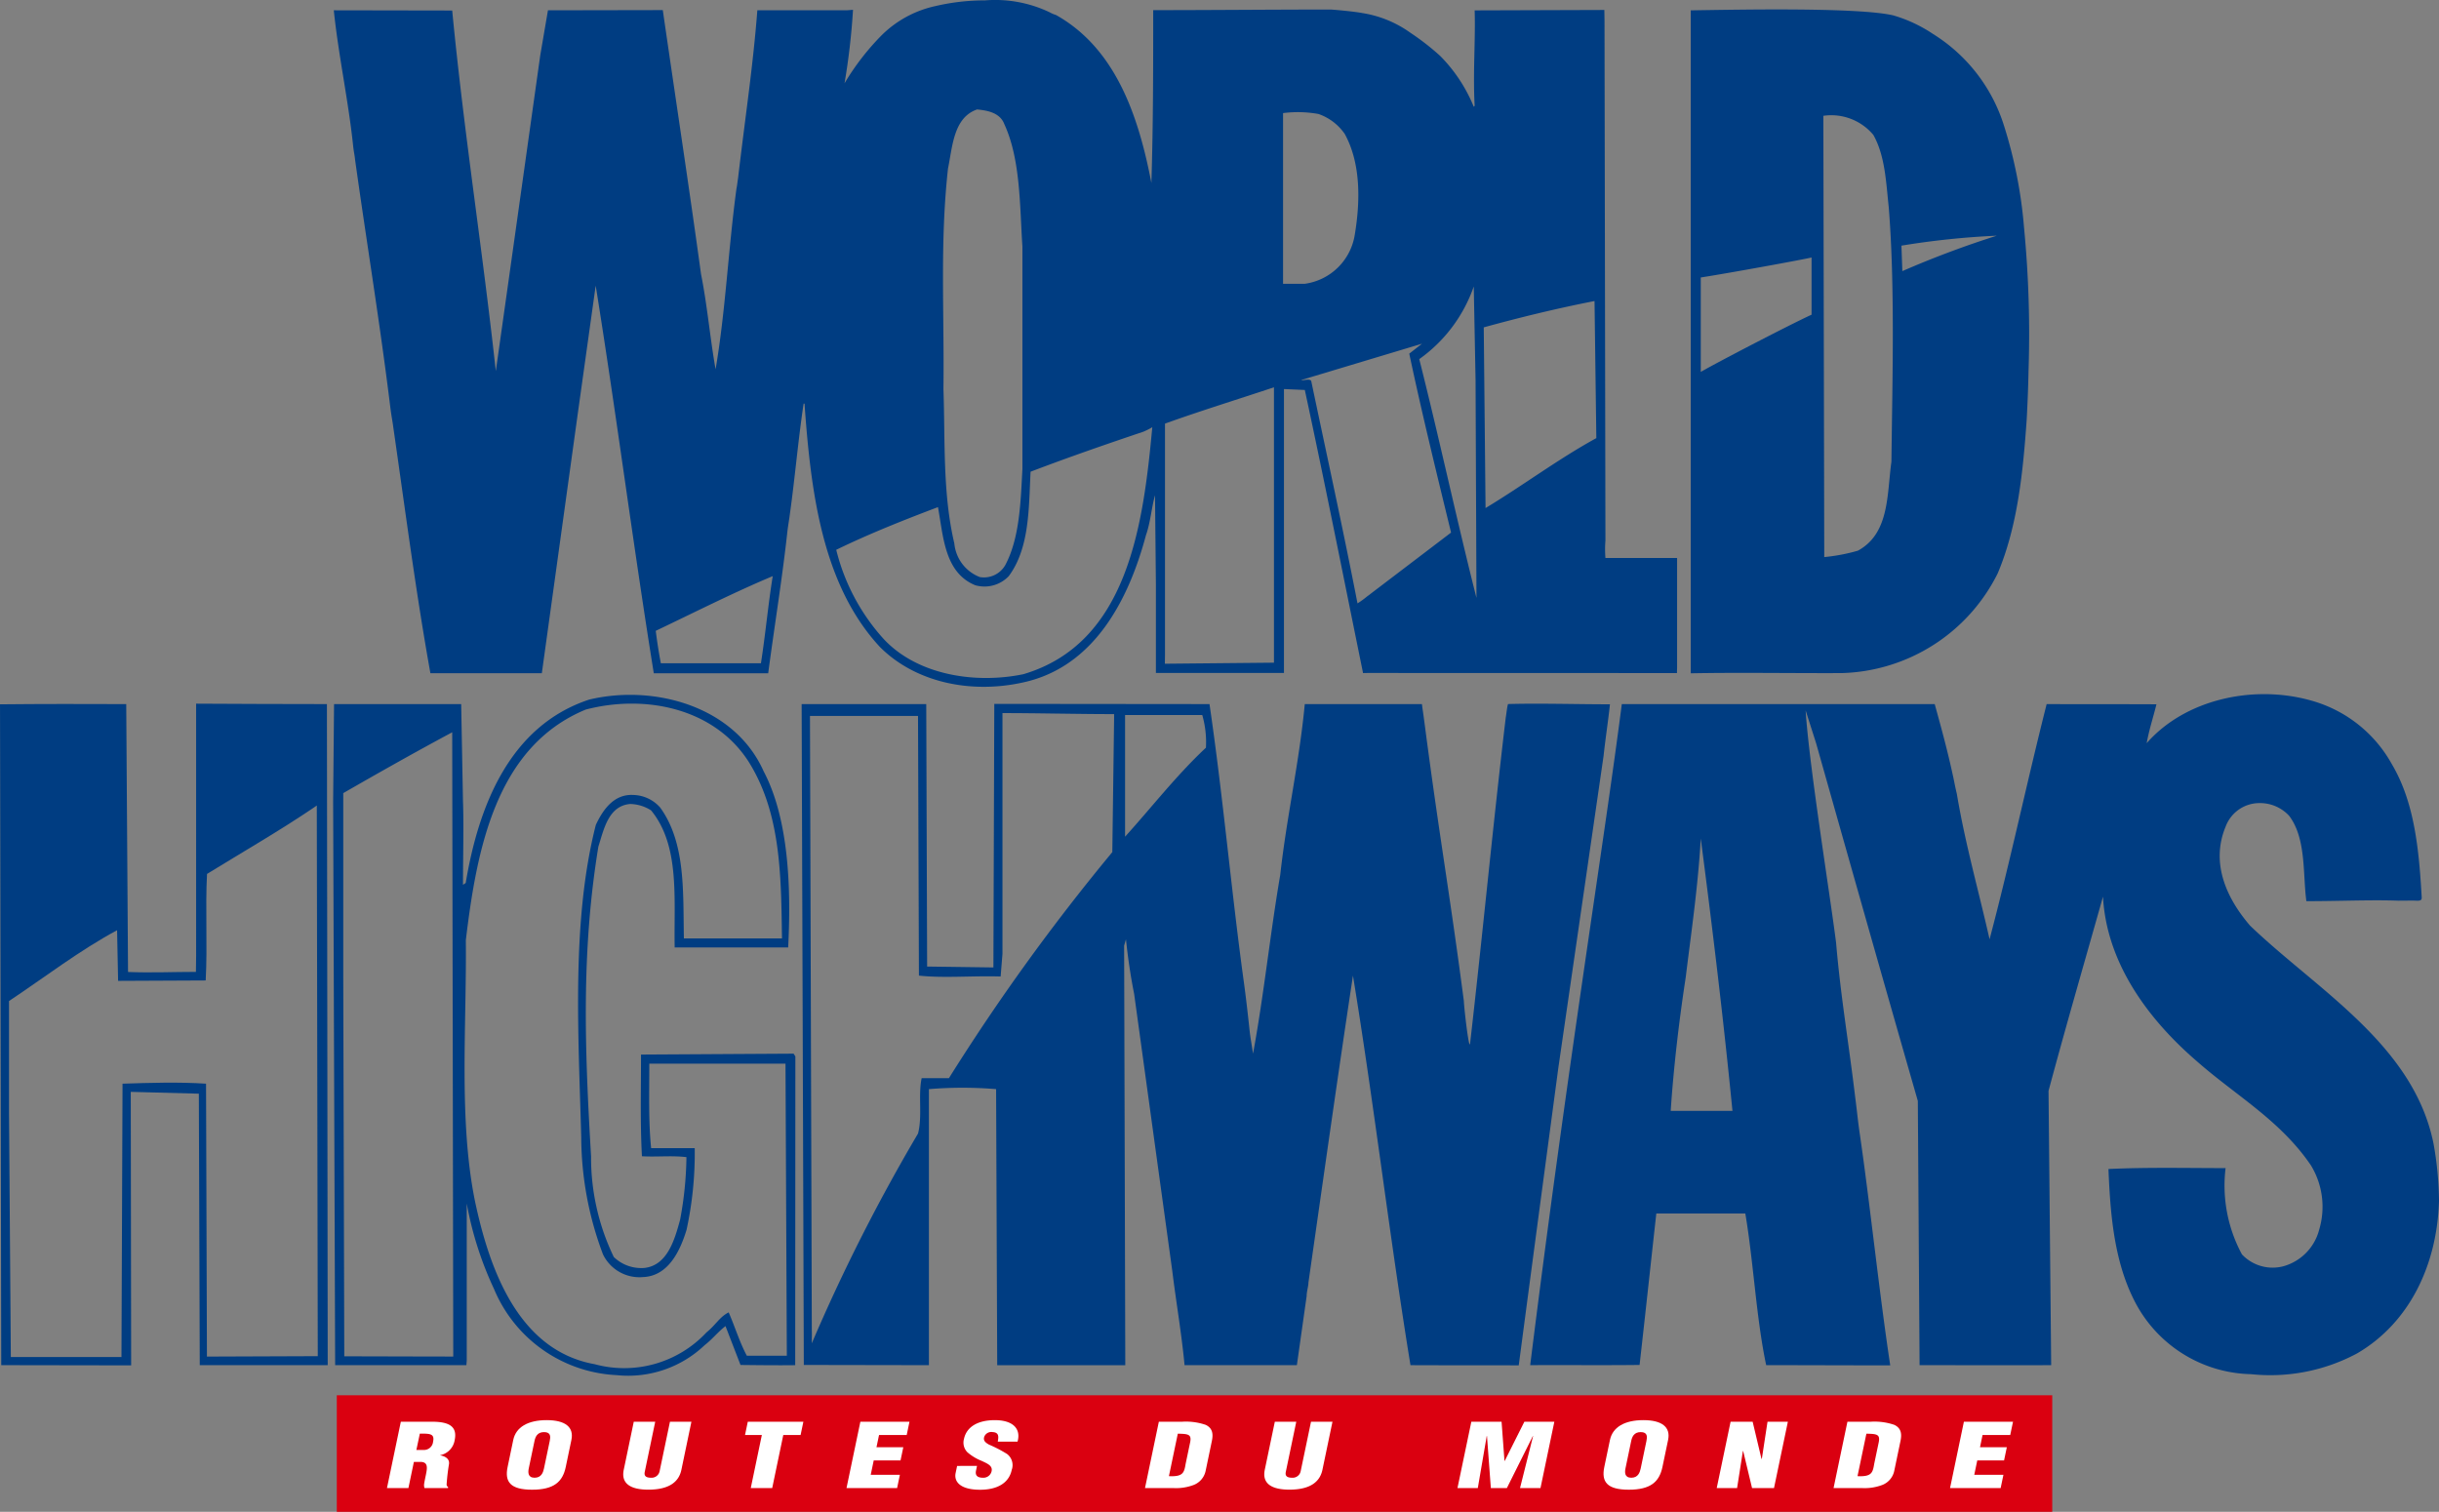
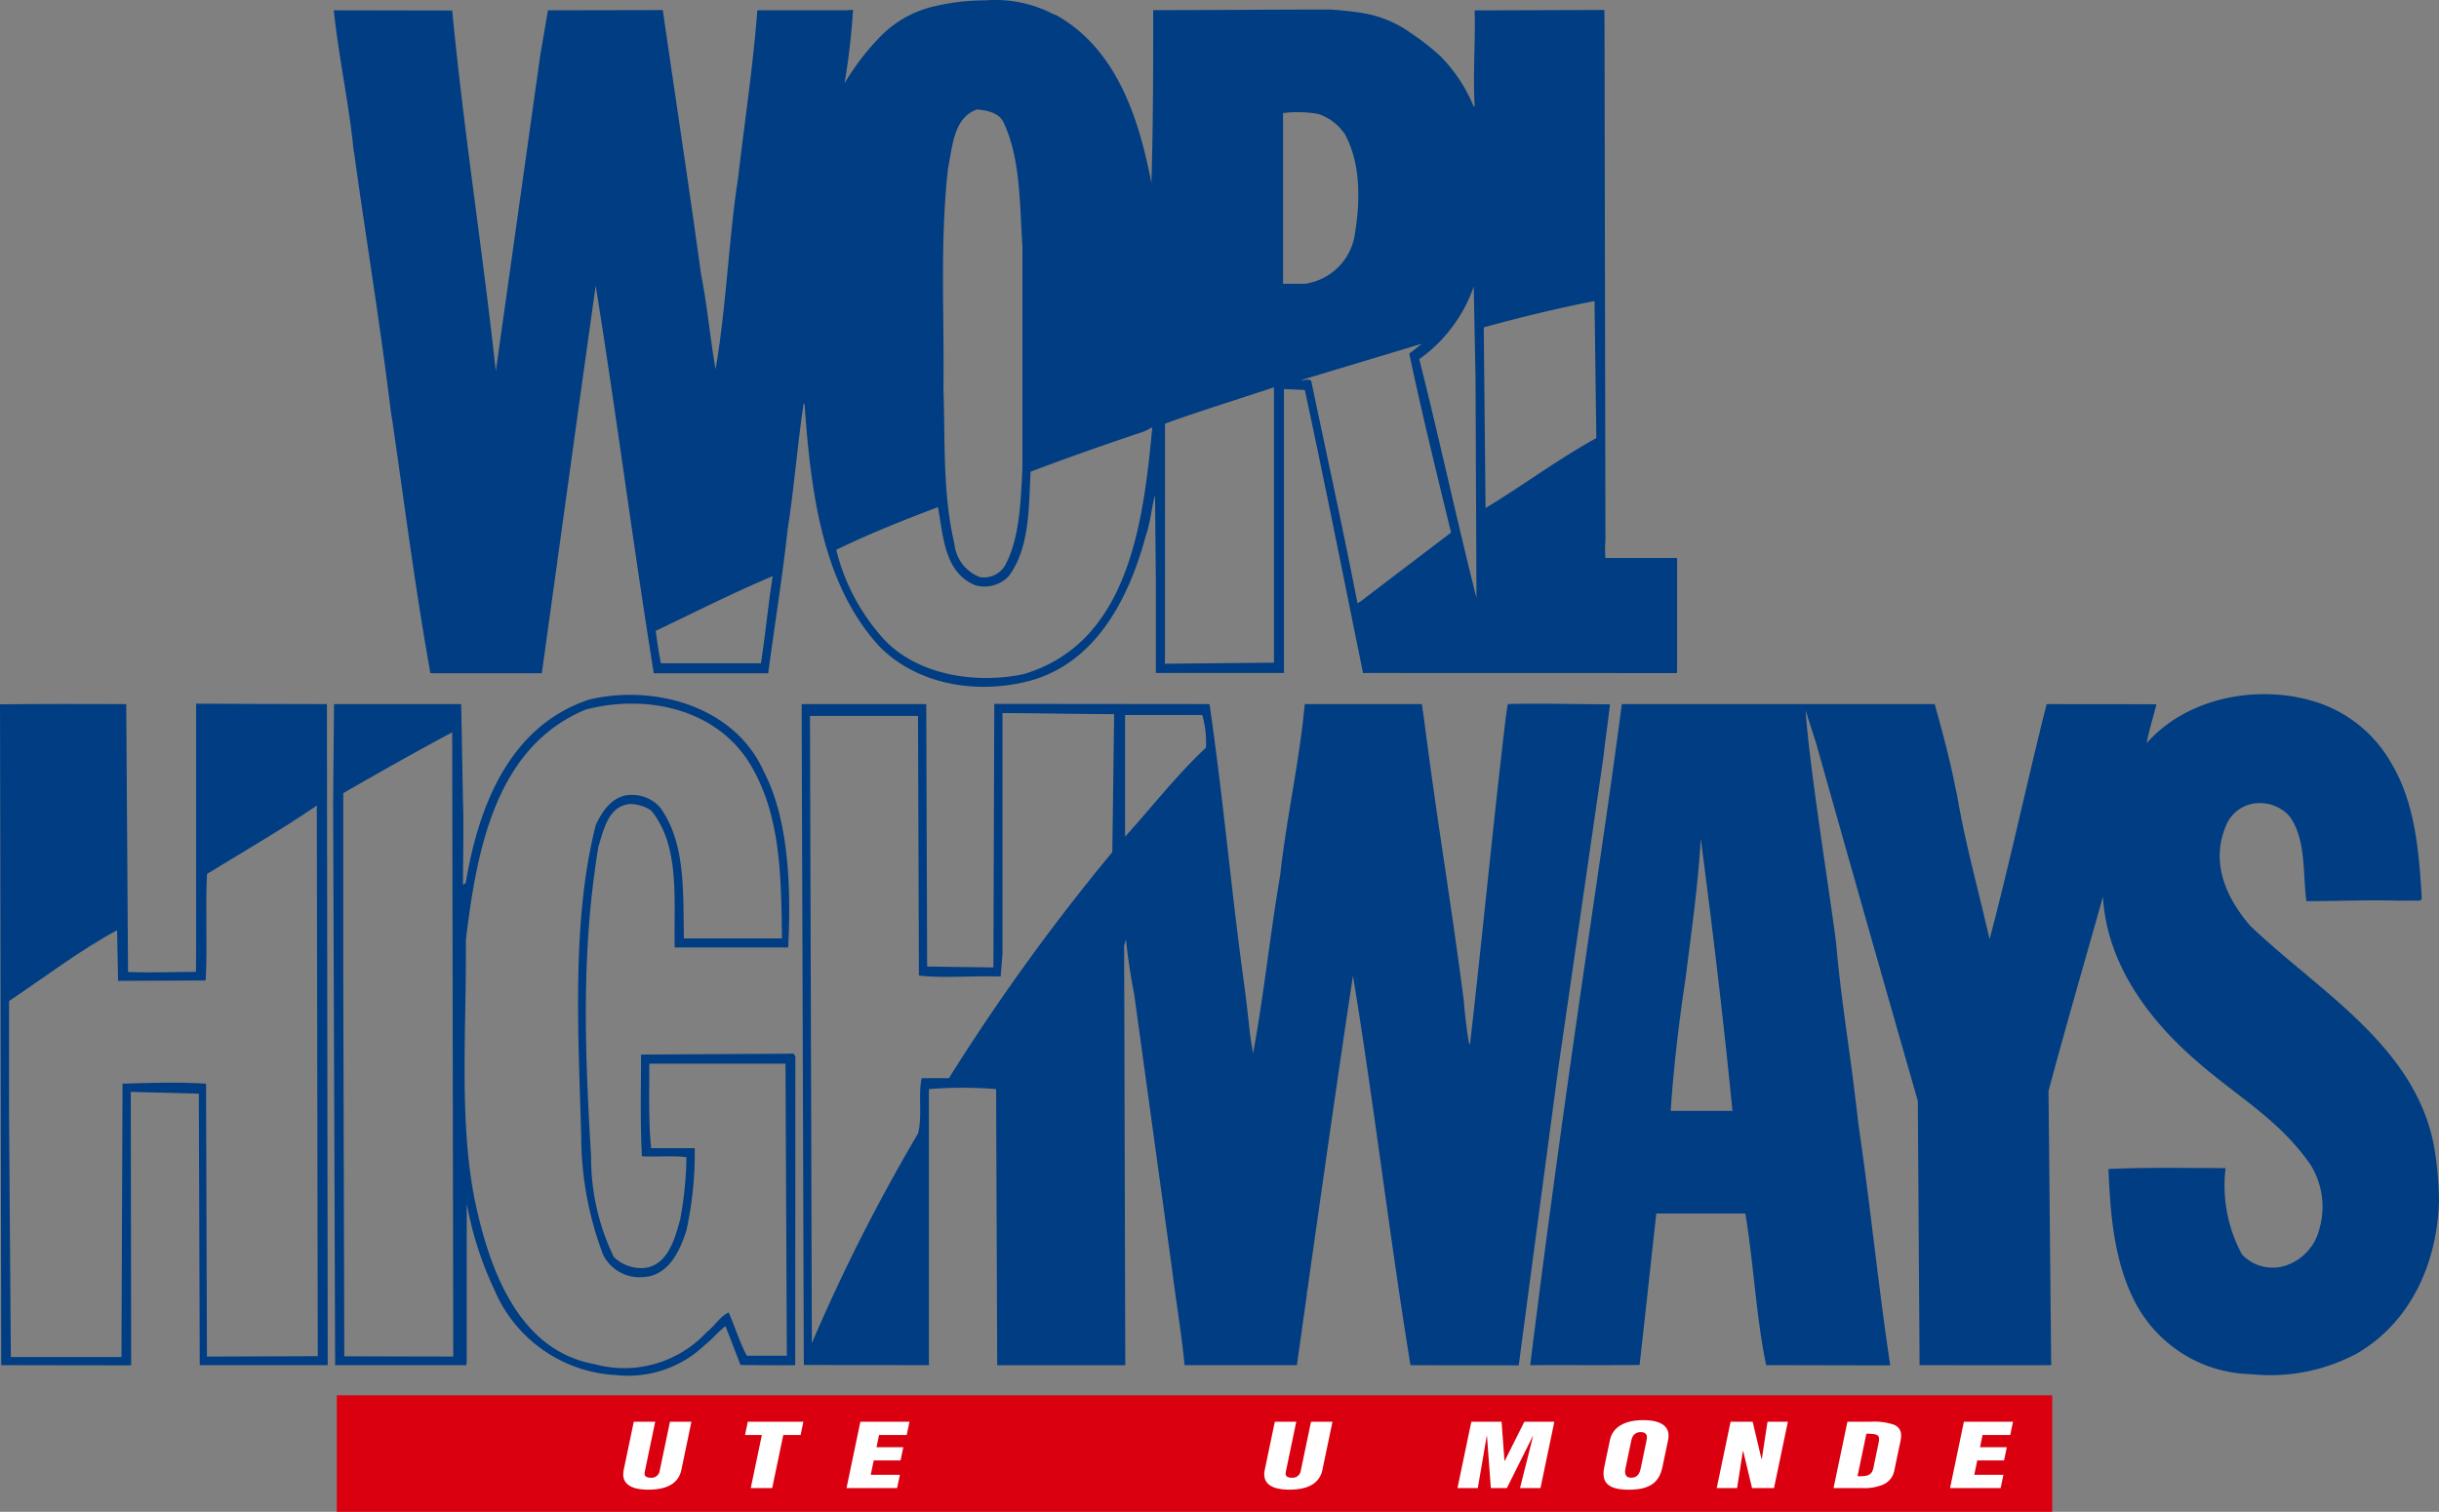
<svg xmlns="http://www.w3.org/2000/svg" width="184" height="114.067" viewBox="0 0 184 114.067">
  <rect x="0" y="0" width="184" height="114.067" fill="#808080" stroke="none" />
  <defs>
    <style>.a{fill:#da0010;}.b{fill:#fff;}.c{fill:#003d82;}</style>
  </defs>
  <g transform="translate(0 0)">
    <rect class="a" width="129.415" height="8.798" transform="translate(25.408 105.27)" />
    <g transform="translate(29.193 107.149)">
-       <path class="b" d="M195.446,512.076h-1.618l1.046-5.007h2.363c1.324,0,1.905.387,1.7,1.382a1.381,1.381,0,0,1-1.093,1.142l0,.013c.435.074.71.3.665.647a15.541,15.541,0,0,0-.183,1.582.333.333,0,0,0,.12.174l-.014.066H196.66a.724.724,0,0,1-.032-.287c.065-.44.187-.854.206-1.16s-.069-.509-.442-.528h-.533Zm.6-2.877h.552a.687.687,0,0,0,.709-.621c.124-.595-.211-.621-1-.608Z" transform="translate(-193.828 -506.949)" />
-       <path class="b" d="M213.384,510.4c-.235,1.128-.9,1.716-2.538,1.716s-2.084-.588-1.848-1.716l.425-2.037c.2-.961,1.1-1.495,2.519-1.495s2.068.534,1.867,1.495Zm-1.209-1.956c.063-.308.1-.674-.43-.674-.514,0-.656.367-.72.674l-.43,2.056c-.06.288-.085.714.439.714s.65-.427.71-.714Z" transform="translate(-199.896 -506.868)" />
      <path class="b" d="M224.407,507.069h1.618l-.789,3.779c-.05.239.008.446.467.446a.615.615,0,0,0,.652-.481l.783-3.745h1.618L228,510.694c-.177.849-.838,1.5-2.493,1.5-1.37,0-2.071-.475-1.856-1.5Z" transform="translate(-205.788 -506.949)" />
      <path class="b" d="M239.176,507.069h4.193l-.209,1h-1.306l-.836,4.006H239.4l.837-4.006h-1.269Z" transform="translate(-211.955 -506.949)" />
      <path class="b" d="M251.76,512.076l1.046-5.007h3.705l-.209,1h-2.087l-.193.922h2.023l-.209,1h-2.023l-.226,1.083h2.2l-.209,1Z" transform="translate(-217.092 -506.949)" />
-       <path class="b" d="M267.115,510.32l-.074.354c-.061.288.015.54.531.54a.63.63,0,0,0,.646-.5c.089-.421-.357-.581-.741-.768a3.712,3.712,0,0,1-1.086-.655,1.03,1.03,0,0,1-.26-1c.2-.942,1.079-1.422,2.33-1.422,1.406,0,1.981.682,1.711,1.622h-1.489c.043-.293.145-.694-.384-.721a.575.575,0,0,0-.63.333c-.109.3.07.454.358.615a9.658,9.658,0,0,1,1.361.708,1.056,1.056,0,0,1,.347,1.194c-.2.962-1.047,1.5-2.39,1.5-1.481,0-1.98-.6-1.843-1.263l.112-.534Z" transform="translate(-222.602 -506.868)" />
-       <path class="b" d="M289.389,512.076l1.045-5.007h1.756a4.6,4.6,0,0,1,1.772.234c.57.266.569.754.469,1.234l-.464,2.223a1.457,1.457,0,0,1-.916,1.083,3.754,3.754,0,0,1-1.484.233Zm1.805-.9c1.074.053,1.15-.267,1.263-.934l.342-1.635c.113-.588-.147-.622-.935-.635Z" transform="translate(-232.203 -506.949)" />
      <path class="b" d="M305.223,507.069h1.618l-.789,3.779c-.05.239.007.446.467.446a.615.615,0,0,0,.652-.481l.782-3.745h1.619l-.757,3.625c-.178.849-.838,1.5-2.493,1.5-1.37,0-2.071-.475-1.857-1.5Z" transform="translate(-238.242 -506.949)" />
      <path class="b" d="M328.782,512.076l1.046-5.007h2.281l.219,2.957h.018l1.482-2.957h2.262l-1.046,5.007H333.5l.986-3.926h-.018l-1.96,3.926H331.3l-.292-3.926h-.019l-.673,3.926Z" transform="translate(-248.022 -506.949)" />
      <path class="b" d="M351.64,510.4c-.236,1.128-.9,1.716-2.538,1.716s-2.084-.588-1.849-1.716l.426-2.037c.2-.961,1.1-1.495,2.519-1.495s2.068.534,1.867,1.495Zm-1.209-1.956c.063-.308.1-.674-.43-.674-.515,0-.656.367-.72.674l-.429,2.056c-.06.288-.086.714.439.714s.65-.427.71-.714Z" transform="translate(-255.416 -506.868)" />
      <path class="b" d="M363.458,509.273l-.021.013L363,512.076h-1.536l1.046-5.007h1.664l.666,2.8h.028l.428-2.8h1.536l-1.047,5.007h-1.655Z" transform="translate(-261.146 -506.949)" />
      <path class="b" d="M376.193,512.076l1.046-5.007H379a4.6,4.6,0,0,1,1.771.234c.57.266.569.754.468,1.234l-.464,2.223a1.458,1.458,0,0,1-.916,1.083,3.752,3.752,0,0,1-1.483.233Zm1.807-.9c1.074.053,1.15-.267,1.261-.934l.343-1.635c.113-.588-.147-.622-.934-.635Z" transform="translate(-267.061 -506.949)" />
      <path class="b" d="M390.877,512.076l1.045-5.007h3.705l-.209,1h-2.088l-.192.922h2.023l-.209,1H392.93l-.226,1.083h2.2l-.209,1Z" transform="translate(-272.957 -506.949)" />
    </g>
-     <path class="c" d="M373.47,329.456a10.782,10.782,0,0,1,3.011,1.412,12.549,12.549,0,0,1,5.343,6.918,34.687,34.687,0,0,1,1.508,7.673l.019.2a83.565,83.565,0,0,1,.321,10.623c-.022,1.218-.068,2.329-.136,3.63-.275,3.975-.685,8.084-2.191,11.646a13.553,13.553,0,0,1-11.782,7.522c-3.716.016-7.741-.054-11.374.016V329.077C362.369,329.009,370.893,328.855,373.47,329.456Zm-5.277,7.577.068,33.293a13.89,13.89,0,0,0,2.534-.481c2.4-1.3,2.19-4.248,2.533-6.713.071-6.164.276-13.22-.2-19.181-.206-1.918-.275-3.9-1.165-5.48A4.134,4.134,0,0,0,368.193,337.033Zm5.891,9.8.068,1.918a73.119,73.119,0,0,1,7.125-2.672A60.778,60.778,0,0,0,374.084,346.829Zm-6.781.89c-.549.137-6.07,1.15-8.357,1.508v7.124c1.3-.752,6.849-3.63,8.357-4.316Z" transform="translate(-230.638 -328.295)" />
    <path class="c" d="M241.132,328.745a2.511,2.511,0,0,0,.481.206c4.521,2.535,6.234,7.672,7.193,12.672.136-4.452.136-8.315.136-13.041,4.455,0,9.165-.047,13.428-.043.158.005,1.713.138,2.361.265a8.473,8.473,0,0,1,3.629,1.495,18.872,18.872,0,0,1,2.23,1.735,11.734,11.734,0,0,1,2.535,3.836l.068-.069c-.138-2.534.069-4.874,0-7.2l9.784-.032.012.79.069,39.256a8.143,8.143,0,0,0,0,1.3h5.408l0,.205v8.015l-.011.465-23.348-.007-.333.007c-1.439-7.055-2.886-14.371-4.394-21.36l-1.573-.068v21.421h-9.661v-6.623l-.067-6.781c-.259.892-.343,2.054-.685,3.014-1.3,4.865-3.907,9.933-9.249,11.1-3.974.89-8.152,0-10.821-2.672-4.318-4.658-5.208-11.577-5.687-18.359h-.068c-.412,2.74-.663,5.682-1.039,8.35-.051.422-.14.882-.194,1.378-.373,3.422-.959,6.987-1.439,10.616h-8.631c-1.576-9.8-2.808-19.453-4.383-29.249l-1.371,9.8-2.692,19.445c-2.719,0-5.6,0-8.406,0-1.1-6.1-1.918-12.453-2.809-18.619-.041-.347-.138-.81-.206-1.37-.783-6.384-1.78-12.4-2.67-18.769-.038-.386-.07-.419-.137-.959-.342-3.357-1.123-6.945-1.466-10.3l8.932.016c.889,9.248,2.261,17.82,3.29,27.205,1.163-8.22,2.19-15.55,3.355-23.839l.579-3.382,8.663-.016c.959,6.644,1.992,13.4,2.883,19.908.479,2.4.684,4.863,1.1,7.192.751-4.383.956-9.042,1.575-13.631.032-.125.064-.405.118-.771.6-5.069,1.13-8.458,1.457-12.682h6.735l.483-.038a51.47,51.47,0,0,1-.64,5.543,18.887,18.887,0,0,1,2.808-3.631,8.234,8.234,0,0,1,4.043-2.192,16.263,16.263,0,0,1,3.744-.431A9.539,9.539,0,0,1,241.132,328.745Zm-5.479,7.33c-1.781.617-1.849,2.809-2.191,4.453-.618,5.617-.274,10.755-.344,16.646.136,3.905-.068,7.878.822,11.645a3.017,3.017,0,0,0,1.918,2.536,1.85,1.85,0,0,0,1.918-.89c1.1-2.055,1.166-4.795,1.3-7.262V346.419c-.206-3.082-.136-6.576-1.37-9.247C237.366,336.281,236.339,336.143,235.653,336.075Zm25.757.342a8.846,8.846,0,0,0-2.671-.068v12.879h1.642a4.429,4.429,0,0,0,3.768-3.7c.411-2.467.48-5.343-.753-7.6A3.984,3.984,0,0,0,261.41,336.417Zm11.851,20.073-.136-7.056a11.236,11.236,0,0,1-4.111,5.479c1.507,5.96,2.808,12.057,4.316,18.017Zm8.975-5.96c-2.809.548-5.617,1.232-8.357,1.986l.135,13.632c2.741-1.645,5.48-3.7,8.358-5.275Zm-13.016,3.219-9.111,2.741c.138.068.616-.138.754.068,1.164,5.55,2.4,11.166,3.492,16.784a7.021,7.021,0,0,0,.753-.548,3.171,3.171,0,0,0,.275-.206L271.413,368c-1.1-4.521-2.193-8.975-3.153-13.5Zm-11.167,3.289c-2.67.89-5.55,1.78-8.221,2.74v17.467l-.01.65,8.231-.08Zm-9.179,3.013a5.483,5.483,0,0,1-.684.342c-2.8.942-5.619,1.918-8.5,3.015-.136,2.74-.067,5.753-1.644,7.878a2.528,2.528,0,0,1-2.534.685c-2.328-.959-2.4-3.7-2.807-5.892-2.536.96-5.138,1.987-7.675,3.22a15.555,15.555,0,0,0,3.564,6.714c2.535,2.74,6.918,3.425,10.549,2.673C247.024,376.356,248.19,367.449,248.874,360.051Zm-37.46,15.362c.1.8.227,1.623.385,2.449h7.55c.342-2.193.548-4.453.89-6.576C217.294,372.52,214.292,374.043,211.414,375.413Z" transform="translate(-161.944 -327.817)" />
    <path class="c" d="M307.084,416.586c-.138,1.3-.342,2.591-.481,3.893l-3.415,23.551c-.96,7.195-2.026,15.172-2.985,22.433-2.987-.014-5.259,0-8.168-.014-1.574-9.659-2.763-19.8-4.339-29.391-1.162,7.672-2.261,15.482-3.358,23.154,0,.274-.136.685-.136,1.026l-.737,5.209h-8.474c-.207-2.261-.652-4.865-.928-7.127l-2.876-20.893c-.276-1.37-.481-2.809-.616-4.111l-.138.48.087,31.654h-9.662l-.084-20.829a30.754,30.754,0,0,0-5.068,0v20.828l-9.438-.017-.164-49.86h9.4l.067,19.8,5,.068.067-19.886,16.235.016c1.026,6.987,1.645,14.116,2.6,21.034.152,1.111.288,2.3.423,3.57.065.617.187,1.225.262,1.774.823-4.454,1.3-9.11,2.054-13.5.482-4.383,1.439-8.493,1.849-12.876H292.9c.068.55.078.53.205,1.506,1.11,8.495,1.86,12.524,2.956,20.883.033.7.406,3.882.475,3.189.94-8.194,1.725-16.468,2.685-24.551.069-.411.093-.763.172-1.032C301.863,416.5,304.481,416.586,307.084,416.586Zm-37.409.741c-2.738,0-5.77-.077-8.42-.077v18.161l-.138,1.713c-2.055-.068-4.315.138-6.165-.068l-.069-19.593h-8.15v.138l.138,46.172c.013.384,0,.753,0,1.026a137.2,137.2,0,0,1,8.012-15.824c.343-1.3,0-2.877.275-4.179h2.056a158.962,158.962,0,0,1,12.328-17.057l.136-10.207Zm.829.07v9.179c1.986-2.193,3.9-4.66,6.1-6.714a7.408,7.408,0,0,0-.276-2.465Z" transform="translate(-185.628 -363.447)" />
    <path class="c" d="M219.527,421.194c1.986,3.768,2.055,9.248,1.849,13.289h-8.562c-.069-3.7.411-7.671-1.78-10.343a3.049,3.049,0,0,0-1.577-.481c-1.643.138-1.987,1.918-2.4,3.221-1.3,7.946-1.028,15.276-.55,23.359a17.246,17.246,0,0,0,1.715,7.6,2.979,2.979,0,0,0,2.328.823c1.713-.206,2.261-2.124,2.672-3.631a26.949,26.949,0,0,0,.479-4.726c-1.1-.137-2.26,0-3.357-.069-.138-2.534-.069-5.137-.069-7.672l11.51-.068.134.205L221.907,466c-1.423.016-2.64,0-4.126-.016l-1.133-2.932c-.615.478-.957.958-1.574,1.439a8.369,8.369,0,0,1-6.644,2.26,10.572,10.572,0,0,1-9.248-6.508,26.087,26.087,0,0,1-2.055-6.439v11.851L197.1,466l-9.9,0-.152-42.544.069-7.334h9.591l.136,7.334h0c.067,1.712,0,4.383,0,6.3l.206-.138c.957-5.754,3.288-11.85,9.315-13.836C211.238,414.618,217.335,416.262,219.527,421.194ZM206.1,416.536c-6.78,2.81-8.219,10.55-9.041,17.4.068,6.44-.548,13.563.684,19.661,1.1,5.2,3.288,11.3,9.043,12.331a8.488,8.488,0,0,0,8.426-2.4c.686-.547.99-1.169,1.676-1.512.479,1.1.821,2.243,1.368,3.27h3.019l-.1-22.033H210.9c0,2.193-.067,4.384.138,6.37h3.288a27.254,27.254,0,0,1-.617,6.167c-.479,1.575-1.37,3.493-3.288,3.563a3.051,3.051,0,0,1-3.015-1.713,25.251,25.251,0,0,1-1.641-8.837c-.207-7.741-.755-16.3,1.1-23.566.546-1.165,1.37-2.327,2.807-2.26a2.791,2.791,0,0,1,2.056.959c1.919,2.67,1.712,6.3,1.781,9.864h7.4c-.069-4.726-.069-9.453-2.533-13.358C215.759,416.4,210.553,415.371,206.1,416.536Zm-10.069,1.713c-2.809,1.506-5.48,3.015-8.219,4.59v13.837l.077,28.657c2.741,0,5.537.016,8.221.016Z" transform="translate(-161.916 -362.998)" />
    <path class="c" d="M169.769,466.444h-9.653l-.069-20.482-5.136-.138.029,20.637-9.8-.016-.093-49.86c2.947-.031,6.615-.031,9.522-.016l.136,20.211c1.713.071,3.408-.007,5.121-.007l.016-1.224V416.536c3.425.016,6.444.032,9.867.032Zm-.823-42.225-.335.23c-2.534,1.712-5.276,3.288-7.947,4.933-.137,2.6.041,5.365-.1,8.037l-6.608.031-.077-3.821c-2.808,1.507-5.48,3.562-8.152,5.342v8.5l.136,18.358,8.346,0,.081-20.621c2.054-.068,4.246-.136,6.3,0l.067,20.59,8.362-.032Z" transform="translate(-145.046 -363.444)" />
    <path class="c" d="M402.946,420.609c1.71,2.878,2.054,6.44,2.258,10.069.011.333-.288.221-.9.23-.2.01-.487,0-.832.01-2.141-.075-4.5.036-6.97.036-.275-2.054,0-4.727-1.3-6.44a2.992,2.992,0,0,0-2.26-.959,2.719,2.719,0,0,0-2.533,1.782c-1.165,2.808.136,5.481,1.849,7.467,5.069,4.862,12.326,8.973,13.837,16.441a25.62,25.62,0,0,1,.413,4.316c-.138,4.8-2.193,9.18-6.166,11.508a13.868,13.868,0,0,1-8.015,1.574,10.109,10.109,0,0,1-8.837-5.616c-1.51-3.013-1.78-6.508-1.919-9.863,2.878-.139,5.89-.069,8.837-.069a10.921,10.921,0,0,0,1.233,6.509,3.178,3.178,0,0,0,3.152.89,3.859,3.859,0,0,0,2.671-2.74,6.018,6.018,0,0,0-.617-4.865c-2.33-3.425-5.685-5.274-8.631-7.877-3.495-3.014-6.783-7.262-7.057-12.4-1.37,4.864-2.807,9.8-4.109,14.66l.2,20.691c-3.494.014-6.5,0-9.928,0l-.132-19.936c-2.6-9.042-5.138-18.015-7.674-26.99l-.791-2.476c.273,4.247,1.856,13.985,2.3,17.547.344,4.042.96,7.6,1.441,11.645.136,1.028.2,1.78.342,2.74.753,5.138,1.478,12.074,2.3,17.486-2.782,0-6.26-.016-9.359-.016-.753-3.561-.957-7.811-1.574-11.443h-6.714c-.411,3.7-.85,7.8-1.262,11.427-2.782.032-5.707,0-8.252.017,2.814-22.609,5.569-39.4,6.911-49.878h23.606c.548,1.986.992,3.6,1.431,5.66.112.552.121.617.241,1.127.618,3.7,1.646,7.329,2.467,10.958,1.576-5.959,2.8-11.787,4.306-17.746,2.861.016,5.343,0,8.283.016-.273,1.1-.534,1.838-.737,2.934,2.875-3.288,8.015-4.453,12.4-3.219A10.014,10.014,0,0,1,402.946,420.609Zm-52.131,5.618c-.207,3.632-.721,7.094-1.132,10.45l-.035.236c-.479,3.153-.889,6.646-1.1,9.866h4.658C352.527,439.858,351.7,433.01,350.815,426.227Z" transform="translate(-222.508 -362.962)" />
  </g>
</svg>